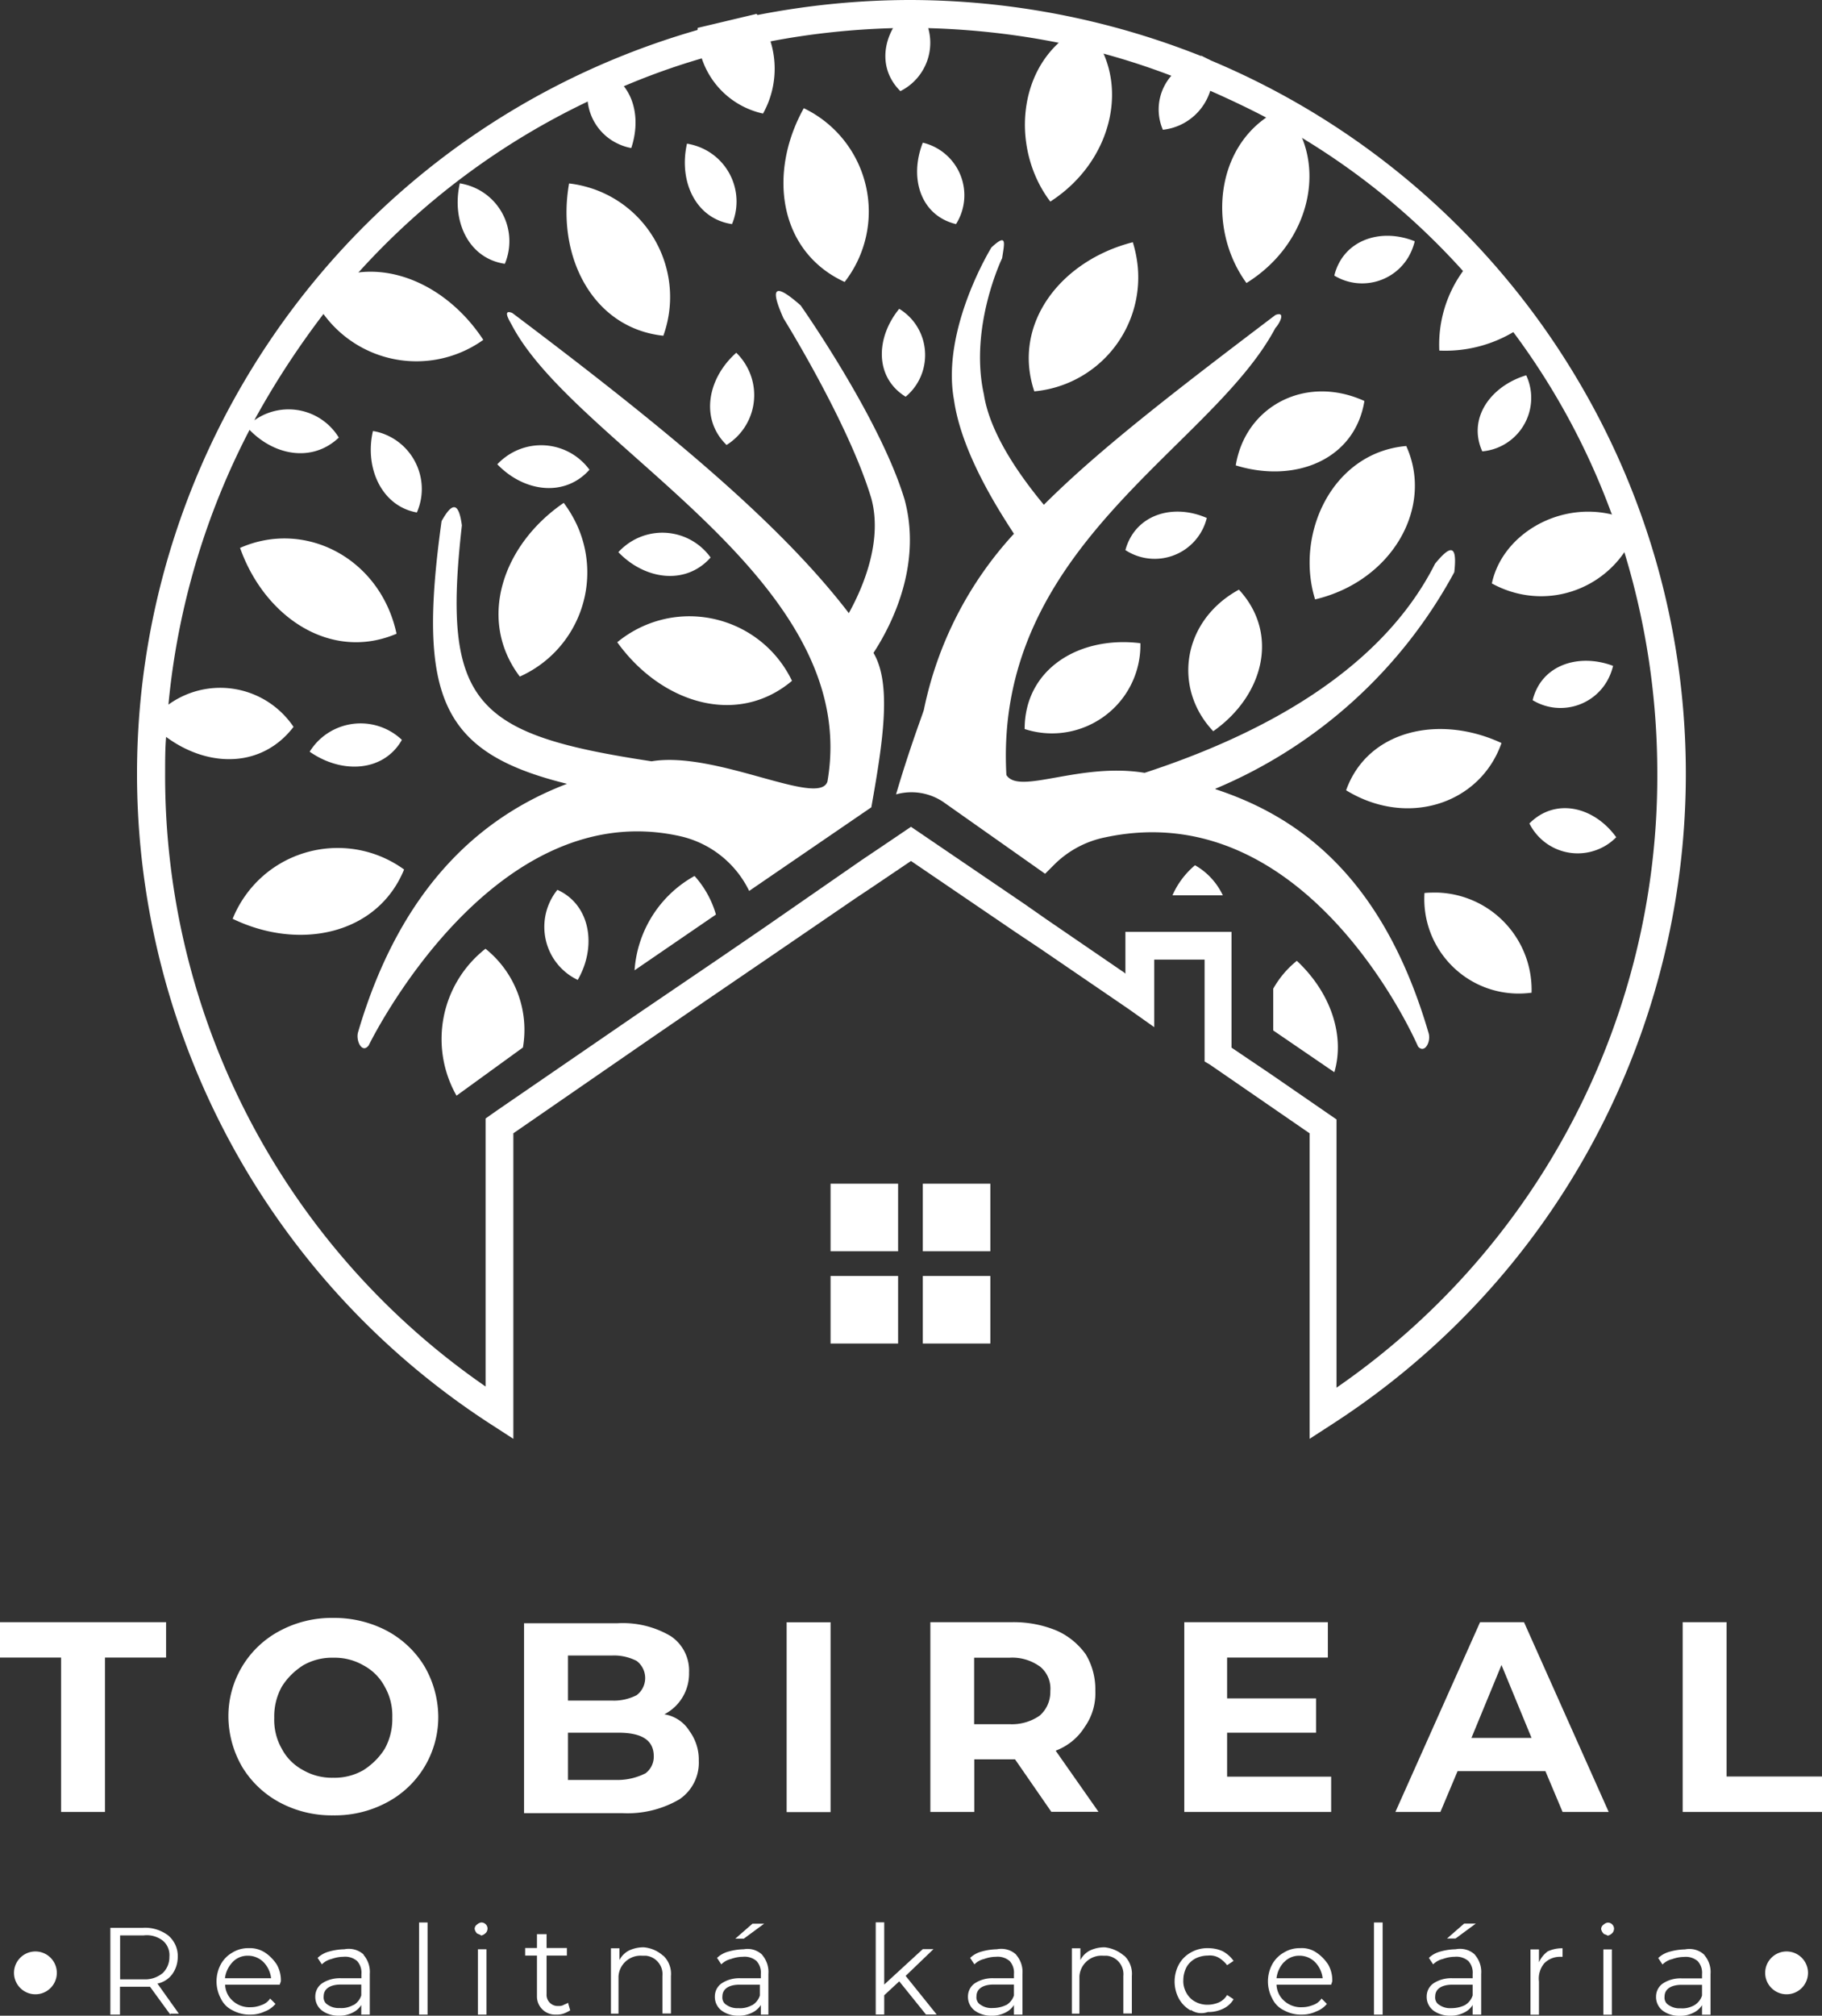
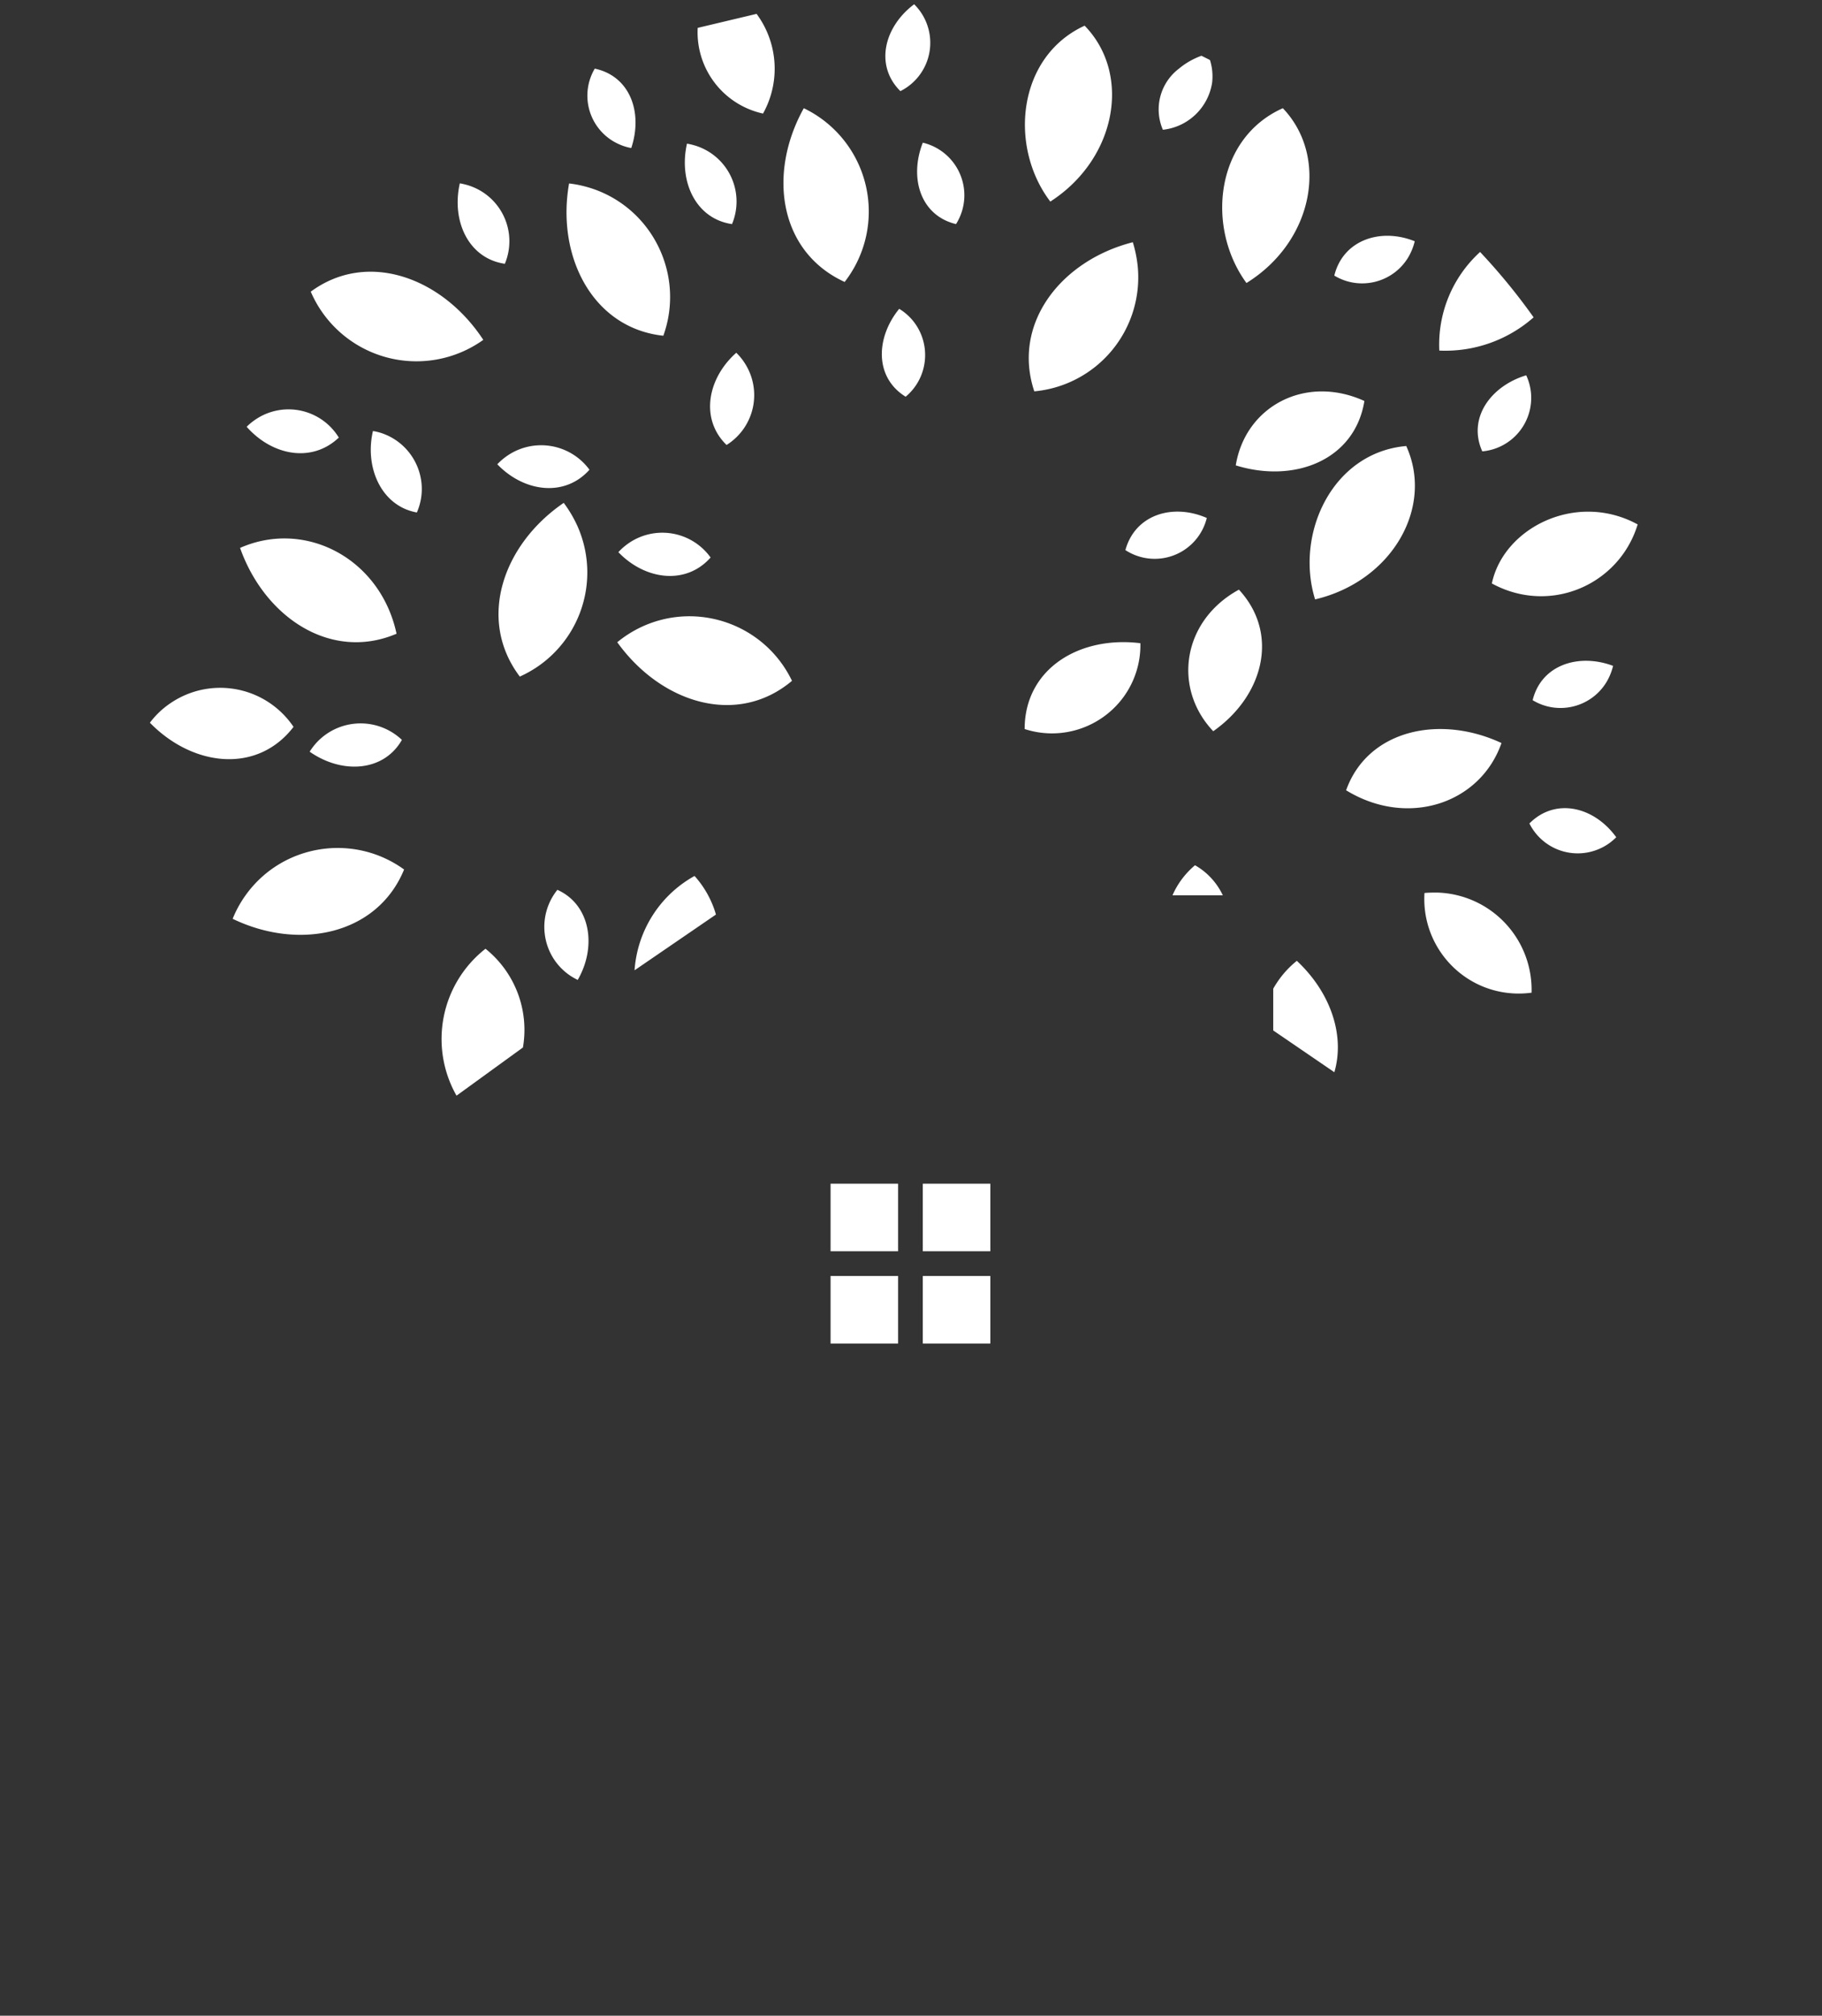
<svg xmlns="http://www.w3.org/2000/svg" id="main_logo_a" data-name="main logo a" viewBox="0 0 132.74 146.79">
  <rect x="0" y="0" width="132.74" height="146.79" fill="#333333" stroke="none" />
  <defs>
    <style>.cls-1{fill:#fff}</style>
  </defs>
-   <path id="Path_19736" data-name="Path 19736" class="cls-1" d="M4.45 120.71H0v-2.58h12.1v2.58H7.65v11.24h-3.2v-11.24zm22.02 8.2c.63-.4 1.17-.93 1.56-1.56.38-.69.57-1.47.55-2.26.03-.79-.16-1.58-.55-2.26-.35-.67-.9-1.21-1.56-1.56-.66-.38-1.42-.57-2.19-.55a4.2 4.2 0 00-2.19.55c-.63.4-1.17.93-1.56 1.56-.38.69-.57 1.47-.55 2.26-.03.79.16 1.58.55 2.26.35.67.9 1.21 1.56 1.56.66.38 1.42.57 2.19.55a4.2 4.2 0 002.19-.55m-6.09 2.35a7.124 7.124 0 01-2.73-2.58 7.39 7.39 0 01-1.01-3.67 7.024 7.024 0 013.75-6.25c1.2-.64 2.54-.96 3.9-.94 1.36-.01 2.7.31 3.9.94 1.12.6 2.07 1.49 2.73 2.58.65 1.11 1 2.38 1.01 3.67a7.024 7.024 0 01-3.75 6.25c-1.2.64-2.54.96-3.9.94-1.36.02-2.7-.3-3.9-.94m26.63-2.11c.4-.29.63-.76.62-1.25 0-1.17-.86-1.72-2.58-1.72h-3.67v3.44h3.75c.65-.02 1.29-.18 1.87-.47m-5.62-8.59v3.28h3.2c.62.03 1.24-.11 1.8-.39a1.564 1.564 0 000-2.5c-.56-.28-1.18-.42-1.8-.39h-3.2zm8.83 5.47c.47.63.72 1.4.7 2.19.05 1.12-.48 2.18-1.41 2.81a7.495 7.495 0 01-4.14 1.01h-7.18v-13.83h6.79c1.36-.08 2.72.24 3.9.94.88.59 1.38 1.6 1.33 2.65.03 1.28-.67 2.46-1.8 3.04.74.12 1.39.54 1.8 1.17m7.11-7.87h3.2v13.82h-3.2v-13.82zm18.42 3.2c-.64-.45-1.41-.67-2.19-.62h-2.57v4.84h2.58c.78.04 1.55-.18 2.19-.62.52-.45.8-1.11.78-1.8.06-.69-.23-1.37-.78-1.8m.86 10.61l-2.65-3.83h-2.97v3.83h-3.2v-13.82h6.01c1.1-.01 2.19.2 3.2.62.84.37 1.57.97 2.11 1.72.48.8.72 1.72.7 2.65.04.95-.23 1.88-.78 2.65-.49.79-1.24 1.39-2.11 1.72l3.12 4.45H76.6zm20.38-2.58v2.58h-10.7v-13.82h10.46v2.58H89.4v2.97h6.48v2.5H89.4v3.2h7.58zm14.6-2.81l-2.19-5.31-2.19 5.31h4.37zm1.01 2.42h-6.4l-1.25 2.97h-3.28l6.17-13.82h3.2l6.17 13.82h-3.36l-1.25-2.97zm10-10.85h3.2v11.24h6.95v2.58h-10.15v-13.82zM11.87 143.67c.31-.31.48-.73.47-1.17.04-.44-.13-.88-.47-1.17-.4-.31-.9-.45-1.4-.39H8.75v3.2h1.72c.51.03 1.01-.14 1.4-.47m.54 3.04l-1.48-2.03H8.74v2.03h-.7v-6.32h2.34c.67-.05 1.33.15 1.87.55.46.39.72.96.7 1.56 0 .45-.13.88-.39 1.25-.26.36-.65.61-1.09.7l1.56 2.19h-.62v.08zm4.53-3.82c-.3.32-.5.73-.55 1.17h3.36a2 2 0 00-.55-1.17c-.31-.31-.73-.48-1.17-.47-.41 0-.81.17-1.09.47m3.44 1.64H16.4c.02.45.21.87.55 1.17.36.33.84.5 1.33.47.27 0 .53-.06.78-.16.25-.08.47-.25.62-.47l.39.39c-.21.25-.48.44-.78.55-.32.15-.66.23-1.01.23-.46.02-.92-.09-1.33-.31-.38-.18-.68-.48-.86-.86-.42-.78-.42-1.72 0-2.5.2-.36.5-.66.86-.86.35-.21.76-.32 1.17-.31.41-.02.82.09 1.17.31.34.22.63.52.86.86.22.38.33.81.31 1.25l-.08.23zm5.39 1.48c.26-.16.46-.41.55-.7v-.79h-1.49c-.78 0-1.25.31-1.25.86-.03.25.09.5.31.62.25.17.55.25.86.23.35.03.71-.06 1.01-.23m.71-3.66c.34.39.51.89.47 1.4v2.97h-.62v-.7c-.15.24-.37.43-.62.55-.31.16-.66.24-1.01.23-.45.01-.89-.12-1.25-.39a1.25 1.25 0 01-.47-1.01c0-.37.17-.72.47-.94.41-.28.91-.41 1.41-.39h1.48v-.31c.03-.34-.08-.68-.31-.94-.28-.24-.65-.35-1.01-.31-.29 0-.58.06-.86.16-.26.06-.51.2-.7.39l-.31-.47c.24-.23.54-.39.86-.47.36-.1.72-.15 1.09-.16.5-.1 1.03.04 1.41.39m4.03-2.34h.62v6.71h-.62V140zm4.29 1.95h.62v4.76h-.62v-4.76zm-.08-1.17a.617.617 0 01-.16-.31c0-.12.06-.24.16-.31.09-.08.19-.14.31-.16.24-.01.45.17.47.42 0 .14-.05.28-.16.37-.09.08-.19.14-.31.16-.08-.08-.16-.08-.31-.16m6.8 5.61c-.15.09-.3.17-.47.23-.17.06-.36.09-.55.08-.74.04-1.37-.53-1.4-1.27v-3.03h-.86v-.55h.86v-1.01h.7v1.01h1.48v.55h-1.48v2.81c-.03.44.31.83.75.86h.11c.13.01.27-.01.39-.08.16-.08.23-.08.31-.16l.16.55zm6.79-3.98c.4.39.6.93.55 1.48v2.73h-.62v-2.73a1.35 1.35 0 00-1.21-1.48h-.27c-.89-.06-1.66.61-1.72 1.5v2.72h-.55v-4.76h.62v.86c.15-.3.4-.55.7-.7.34-.16.72-.24 1.09-.23.53.05 1.02.27 1.4.62m6.49-2.34h.86l-1.48 1.09h-.62l1.25-1.09zm0 5.93c.26-.16.46-.41.55-.7v-.79h-1.48c-.78 0-1.25.31-1.25.86-.03.25.09.5.31.62.25.17.55.25.86.23.35.03.71-.06 1.01-.23m.7-3.67c.34.39.51.89.47 1.4v2.97h-.55v-.7c-.15.24-.37.43-.62.55-.31.16-.66.24-1.01.23-.45.01-.89-.12-1.25-.39a1.25 1.25 0 01-.47-1.01c0-.37.17-.72.47-.94.41-.28.91-.41 1.4-.39h1.48v-.31c.03-.34-.08-.68-.31-.94-.28-.24-.65-.35-1.01-.31-.29 0-.58.06-.86.16-.26.06-.51.2-.7.39l-.31-.47c.24-.23.54-.39.86-.47.36-.1.72-.15 1.09-.16.48-.09.97.06 1.33.39m9.99 1.95l-1.09 1.01v1.4h-.62v-6.71h.62v4.53l2.81-2.58h.78l-2.03 1.95 2.26 2.81h-.78l-1.95-2.42zm7.81 1.72c.26-.16.46-.41.55-.7v-.79h-1.48c-.78 0-1.25.31-1.25.86-.03.25.09.5.31.62.25.17.55.25.86.23.35 0 .7-.07 1.01-.23m.7-3.66c.34.39.51.89.47 1.4v2.97h-.62v-.7c-.15.24-.37.43-.62.55-.31.16-.66.24-1.01.23-.45.01-.89-.12-1.25-.39a1.25 1.25 0 01-.47-1.01c0-.37.17-.72.47-.94.41-.28.91-.41 1.4-.39h1.48v-.31c.03-.34-.08-.68-.31-.94-.28-.24-.65-.35-1.01-.31-.29 0-.58.06-.86.16-.26.06-.51.2-.7.39l-.31-.47c.24-.23.54-.39.86-.47.36-.1.72-.15 1.09-.16.5-.1 1.03.04 1.4.39m7.88.08c.4.39.6.93.55 1.48v2.73h-.62v-2.73a1.35 1.35 0 00-1.21-1.48h-.27c-.89-.06-1.66.61-1.72 1.5v2.72h-.55v-4.76h.62v.86c.15-.3.4-.55.7-.7.34-.16.72-.24 1.09-.23.52.06 1.01.28 1.4.62m4.85 3.98c-.36-.2-.66-.5-.86-.86-.42-.78-.42-1.72 0-2.5.2-.36.5-.66.86-.86.38-.22.82-.33 1.25-.32.38 0 .75.07 1.09.23.31.17.58.41.78.7l-.47.31c-.17-.22-.38-.41-.62-.55-.24-.13-.51-.18-.78-.15-.33 0-.65.08-.94.23-.26.15-.48.36-.62.62-.15.29-.23.61-.23.94-.02.33.07.65.23.94.15.26.36.48.62.62.29.16.61.24.94.23.27 0 .53-.06.78-.16.26-.11.48-.31.62-.55l.47.31c-.18.31-.45.55-.78.7-.34.16-.72.24-1.09.23-.42.15-.88.1-1.25-.16m6.79-3.47c-.3.32-.49.73-.54 1.17h3.36a2 2 0 00-.55-1.17c-.31-.31-.73-.48-1.17-.47-.41 0-.81.17-1.09.47m3.43 1.64H93c.02.45.21.87.55 1.17.36.33.84.5 1.33.47.27 0 .53-.06.78-.16.25-.08.47-.25.62-.47l.39.39c-.21.25-.48.44-.78.55-.32.15-.66.23-1.01.23-.46.02-.92-.09-1.33-.31-.38-.18-.68-.48-.86-.86-.42-.78-.42-1.72 0-2.5.2-.36.5-.66.86-.86.35-.21.76-.32 1.17-.31.41-.03.83.08 1.17.31.34.22.63.52.86.86.22.38.33.81.31 1.25l-.08.24zm3.13-4.53h.62v6.71h-.63V140z" />
  <g id="Group_2088" data-name="Group 2088">
-     <path id="Path_19737" data-name="Path 19737" class="cls-1" d="M106.66 140.08h.86l-1.48 1.09h-.62l1.25-1.09zm.08 5.93c.26-.16.46-.41.55-.7v-.78h-1.48c-.78 0-1.25.31-1.25.86-.03.25.09.5.31.62.25.17.55.25.86.23.35 0 .7-.07 1.01-.23m.7-3.67c.34.39.51.89.47 1.4v2.97h-.62v-.7c-.15.24-.37.43-.62.55-.31.16-.66.24-1.01.23-.45.01-.89-.12-1.25-.39a1.25 1.25 0 01-.47-1.01c0-.37.17-.72.47-.94.41-.28.91-.41 1.4-.39h1.48v-.31c.03-.34-.08-.68-.31-.94-.28-.24-.65-.35-1.01-.31-.29 0-.58.06-.86.16-.26.06-.51.2-.7.39l-.31-.47c.24-.23.54-.39.86-.47.36-.1.72-.15 1.09-.16.5-.1 1.03.04 1.4.39m5.3-.23c.34-.16.72-.24 1.09-.23v.62h-.16c-.44-.01-.86.16-1.17.47-.31.37-.45.85-.39 1.33v2.42h-.62v-4.76h.62v.94c.14-.31.35-.58.62-.78m4.07-.16h.62v4.76h-.62v-4.76zm0-1.17a.617.617 0 01-.16-.31c0-.12.06-.24.16-.31.09-.08.19-.14.31-.16.24-.01.45.17.47.42 0 .14-.05.28-.16.37-.09.08-.19.14-.31.16-.08-.08-.23-.08-.31-.16m6.64 5.22c.26-.16.46-.41.55-.7v-.78h-1.48c-.78 0-1.25.31-1.25.86-.03.25.09.5.31.62.25.17.55.25.86.23.35.03.71-.06 1.01-.23m.7-3.67c.34.39.51.89.47 1.4v2.97H124v-.7c-.15.24-.37.43-.62.55-.31.16-.66.24-1.01.23-.45.01-.89-.12-1.25-.39a1.25 1.25 0 01-.47-1.01c0-.37.17-.72.47-.94.41-.28.91-.41 1.4-.39H124v-.31c.03-.34-.08-.68-.31-.94-.28-.24-.65-.35-1.01-.31-.29 0-.58.06-.86.16-.26.06-.51.2-.7.39l-.31-.47c.24-.23.54-.39.86-.47.36-.1.72-.15 1.09-.16.5-.1 1.03.04 1.4.39M4.14 143.67c0-.86-.7-1.56-1.56-1.56-.86 0-1.56.7-1.56 1.56 0 .86.7 1.56 1.56 1.56.86 0 1.56-.7 1.56-1.56m127.58 0c0-.86-.7-1.56-1.56-1.56-.86 0-1.56.7-1.56 1.56 0 .86.7 1.56 1.56 1.56.86 0 1.56-.7 1.56-1.56M63.64 47.55c1.33 2.26.7 6.4-.16 11.24l-8.9 6.09a7.393 7.393 0 00-5-3.98c-13.82-3.12-22.72 15.23-22.72 15.23-.47.62-.94-.31-.78-.94 3.2-10.93 9.29-15.85 15.23-18.11-9.14-2.26-10.93-6.25-9.14-19.13.78-1.4 1.25-1.4 1.48.31-1.48 13.04.94 15.23 13.82 17.18 4.69-.78 12.18 3.36 12.81 1.48 2.58-14.76-18.27-24.36-22.96-33.19-.16-.31-.78-1.25 0-.94 11.09 8.35 19.44 15.23 24.52 21.86 1.25-2.26 2.42-5.47 1.64-8.35-1.64-5.47-6.4-13.12-6.4-13.12-.94-2.11-.78-2.73 1.25-.94 0 0 5.78 8.2 7.57 14.13 1.25 4.61-.78 8.9-2.26 11.17m24.91 9.93c5.93 1.95 12.18 6.25 15.54 17.8.16.62-.31 1.48-.78.94 0 0-7.89-18.43-22.8-15.23a7.3 7.3 0 00-3.67 1.95l-.7.7-7.42-5.23a4.148 4.148 0 00-3.44-.55c1.01-3.44 1.95-5.86 2.03-6.17a26.88 26.88 0 016.56-12.81c-1.17-1.8-3.83-5.93-4.37-9.76-.94-5.15 2.73-11.09 2.73-11.09 1.17-1.09.94-.31.78.78 0 0-2.42 5-1.33 9.92.47 3.04 2.89 6.25 4.37 8.04 3.98-3.98 9.45-8.2 16.87-13.82.78-.31.31.62 0 .94-4.68 8.82-20.53 15.85-19.6 32.56.94 1.48 5.31-.94 10.07-.16 8.35-2.73 17.18-7.34 21.16-15.23 1.09-1.33 1.64-1.48 1.4.62a35.28 35.28 0 01-17.41 15.77" />
    <path id="Path_19738" data-name="Path 19738" class="cls-1" d="M90.26 42.94c-4.14 2.26-4.84 7.18-1.87 10.31 3.67-2.58 4.84-7.1 1.87-10.31m-68.87 10a6.436 6.436 0 00-8.93-1.76c-.59.39-1.11.88-1.54 1.45 3.12 3.2 7.81 3.75 10.46.31M55.12 1.01a6.714 6.714 0 01.47 7.26 6.06 6.06 0 01-4.76-6.24l4.29-1.02zm19.53 52.08c3.38 1.1 7.02-.75 8.12-4.13.22-.68.33-1.4.31-2.12-4.45-.55-8.43 1.87-8.43 6.25M99.4 29.2c-4.29-1.95-8.67.39-9.37 4.69 4.29 1.33 8.67-.39 9.37-4.68M81.99 40.06a3.907 3.907 0 005.93-2.34c-2.5-1.09-5.23-.23-5.93 2.34m29.43 19.9a3.934 3.934 0 005.28 1.77c.39-.19.74-.45 1.05-.76-1.64-2.26-4.45-2.89-6.32-1.01m.23-8.97c1.85 1.12 4.26.53 5.38-1.32.22-.37.38-.77.48-1.18-2.5-.94-5.23-.08-5.86 2.5m-3.67-18.12a3.912 3.912 0 003.55-4.24 3.92 3.92 0 00-.35-1.3c-2.58.78-4.29 3.12-3.2 5.54m-10.78-12.8c1.85 1.12 4.26.53 5.38-1.32.22-.37.38-.77.48-1.18-2.5-1.01-5.23-.08-5.86 2.5M87.53 4.06c-.6.22-1.15.53-1.64.94a3.726 3.726 0 00-1.17 4.45c1.84-.2 3.31-1.61 3.59-3.44.06-.55.01-1.11-.16-1.64l-.62-.31zM69.65 16.32a3.936 3.936 0 00-2.42-5.93c-1.01 2.58-.16 5.31 2.42 5.93m-3.67 12.57c1.67-1.39 1.9-3.88.51-5.56-.28-.33-.61-.62-.98-.84-1.72 2.11-1.8 5 .47 6.4m-.39-22.25a3.934 3.934 0 001.77-5.28c-.19-.39-.45-.74-.76-1.05-2.19 1.64-2.89 4.45-1.01 6.32M43.33 5a3.868 3.868 0 001.37 5.3c.4.23.83.4 1.29.48.86-2.58-.08-5.23-2.65-5.78m53.87 73.08l-4.45-3.04V72c.44-.78 1.02-1.47 1.72-2.03 2.5 2.34 3.51 5.47 2.73 8.12M48.33 24.44c1.55-4.33-.7-9.1-5.02-10.65-.6-.21-1.22-.36-1.85-.43-.94 5.31 1.72 10.54 6.87 11.09m13.2-3.91a8.35 8.35 0 00-2.97-12.66c-2.65 4.76-1.8 10.46 2.97 12.65m13.82 7.97a8.339 8.339 0 007.54-9.08c-.06-.6-.18-1.2-.36-1.78-5.23 1.33-8.82 5.93-7.18 10.85M37.87 49.27a8.303 8.303 0 004.19-10.98 9.07 9.07 0 00-.99-1.67c-4.45 3.04-6.33 8.51-3.2 12.65m19.83.31c-1.98-4.12-6.92-5.86-11.04-3.89-.6.29-1.17.65-1.69 1.08 3.2 4.45 8.74 6.17 12.73 2.81m-28.81-3.43c-1.17-5.47-6.64-8.35-11.4-6.25 1.8 5.08 6.64 8.28 11.4 6.25m.55 17.17c-3.69-2.67-8.86-1.85-11.53 1.85-.39.54-.71 1.12-.96 1.74 4.84 2.34 10.54 1.17 12.49-3.59m8.66 12.96l-4.84 3.51a8.351 8.351 0 012.11-10.7 7.57 7.57 0 012.73 7.18m14.06-9.67l-5.93 4.06c.2-2.88 1.84-5.47 4.37-6.87.73.81 1.26 1.77 1.56 2.81M22.64 21.24a8.38 8.38 0 0012.57 3.51c-2.97-4.53-8.43-6.56-12.57-3.51m30.3 11.16a4.28 4.28 0 001.34-5.92c-.18-.29-.4-.56-.64-.79-2.11 1.87-2.65 4.84-.7 6.72m.39-16.09a4.26 4.26 0 00-2.3-5.58c-.31-.13-.64-.22-.98-.28-.62 2.73.62 5.47 3.28 5.86m-16.55 2.89a4.26 4.26 0 00-2.3-5.58c-.31-.13-.64-.22-.98-.28-.62 2.73.62 5.47 3.28 5.86m-12.1 12.65a4.29 4.29 0 00-5.91-1.41c-.29.18-.56.39-.8.63 1.87 2.11 4.76 2.65 6.72.78m4.59 22.02a4.374 4.374 0 00-6.18.16c-.2.21-.38.45-.54.7 2.34 1.64 5.39 1.48 6.72-.86M40.6 64.81c-1.48 1.85-1.19 4.56.67 6.04.25.2.53.37.82.51 1.4-2.42.94-5.47-1.48-6.56M30.37 37.32c.95-2.17-.05-4.69-2.21-5.64-.32-.14-.65-.24-.99-.29-.62 2.66.62 5.47 3.2 5.93m12.57-3.12a4.364 4.364 0 00-6.11-.92c-.22.16-.42.34-.6.53 1.95 2.03 4.92 2.42 6.72.39m8.82 6.4a4.323 4.323 0 00-6.03-1c-.25.18-.48.38-.69.61 1.95 2.03 4.92 2.42 6.72.39m56.92 1.88c.86-4.06 6.17-6.72 10.62-4.29-1.18 3.89-5.28 6.09-9.17 4.91-.5-.15-.99-.36-1.45-.61M89.09 65.2h-3.67c.37-.85.93-1.59 1.64-2.19.89.5 1.59 1.27 2.03 2.19m22.49 7.1a7.084 7.084 0 00-6.86-7.3c-.32 0-.63 0-.94.03-.24 3.79 2.63 7.07 6.43 7.31.46.03.92.01 1.38-.05M98.07 57.55c4.45 2.73 9.76 1.01 11.32-3.44-4.53-2.11-9.76-.94-11.32 3.44m-2.26-13.9c5.62-1.33 8.67-6.72 6.64-11.17-5.39.47-8.12 6.4-6.64 11.17M76.52 14.68c4.84-3.12 5.93-9.29 2.5-12.81-4.92 2.26-5.54 8.82-2.5 12.81m14.29 5.93c4.92-3.05 6.01-9.21 2.65-12.73-4.92 2.19-5.62 8.67-2.65 12.73m20.92 2.5a9.72 9.72 0 01-6.87 2.42c-.13-2.72.96-5.35 2.97-7.18a44.46 44.46 0 013.9 4.76" />
  </g>
  <path id="Path_19739" data-name="Path 19739" class="cls-1" d="M60.51 86.2h4.92v4.92h-4.92V86.2zm6.72 0h4.92v4.92h-4.92V86.2zm-6.72 6.72h4.92v4.92h-4.92v-4.92zm6.72 0h4.92v4.92h-4.92v-4.92z" />
  <g id="Group_2089" data-name="Group 2089">
-     <path id="Path_19740" data-name="Path 19740" class="cls-1" d="M97.37 101.04V81.52l-1.48-1.02-3.28-2.26-2.89-1.95v-8.43h-7.73v3.05l-.08-.08-5.7-3.9-1.56-1.09-8.28-5.63-2.19 1.48-1.4.94-7.1 4.92-3.2 2.19-5.86 3.98-10.46 7.18-.78.55v19.52a54.037 54.037 0 01-23.35-44.66c0-.94 0-1.87.08-2.73.01-.76.06-1.51.16-2.26.66-7.01 2.68-13.83 5.94-20.07.15-.25.28-.51.39-.78 1.47-2.67 3.15-5.23 5-7.65.86-1.09 1.72-2.11 2.58-3.05A53.524 53.524 0 0142.89 7.36c.86-.31 1.72-.78 2.58-1.09 1.86-.79 3.76-1.47 5.7-2.03 1.64-.47 3.36-.86 5.08-1.25 2.91-.55 5.86-.86 8.82-.94h2.58c3.23.09 6.44.45 9.6 1.09 1.09.23 2.11.47 3.2.78 1.72.47 3.36 1.01 5 1.64.94.31 1.87.7 2.81 1.09 1.4.62 2.73 1.25 4.06 1.95.94.47 1.85 1 2.73 1.56 4.33 2.64 8.25 5.9 11.63 9.68 1.25 1.41 2.5 2.89 3.59 4.37 2.99 4.01 5.38 8.43 7.11 13.12.38.91.7 1.85.94 2.81a55.03 55.03 0 012.42 16.16c.08 17.85-8.66 34.6-23.35 44.74M88.15 4.37c-.25-.07-.48-.18-.7-.31A57.636 57.636 0 0066.37 0c-3.75 0-7.49.37-11.17 1.09-1.48.28-2.94.65-4.37 1.09C20.9 10.77 3.6 41.99 12.18 71.92a56.383 56.383 0 0023.66 31.85l1.56 1.01V82.53l10.07-6.95 3.98-2.73 4.69-3.2 6.17-4.22 1.17-.78 2.89-1.95 7.57 5.15 1.87 1.25 6.4 4.37 1.88 1.33v-4.92h3.67v7.42l.39.23 7.26 5v22.25l1.56-1.01c26.17-16.85 33.72-51.72 16.87-77.89a56.383 56.383 0 00-25.7-21.51" />
-   </g>
+     </g>
</svg>